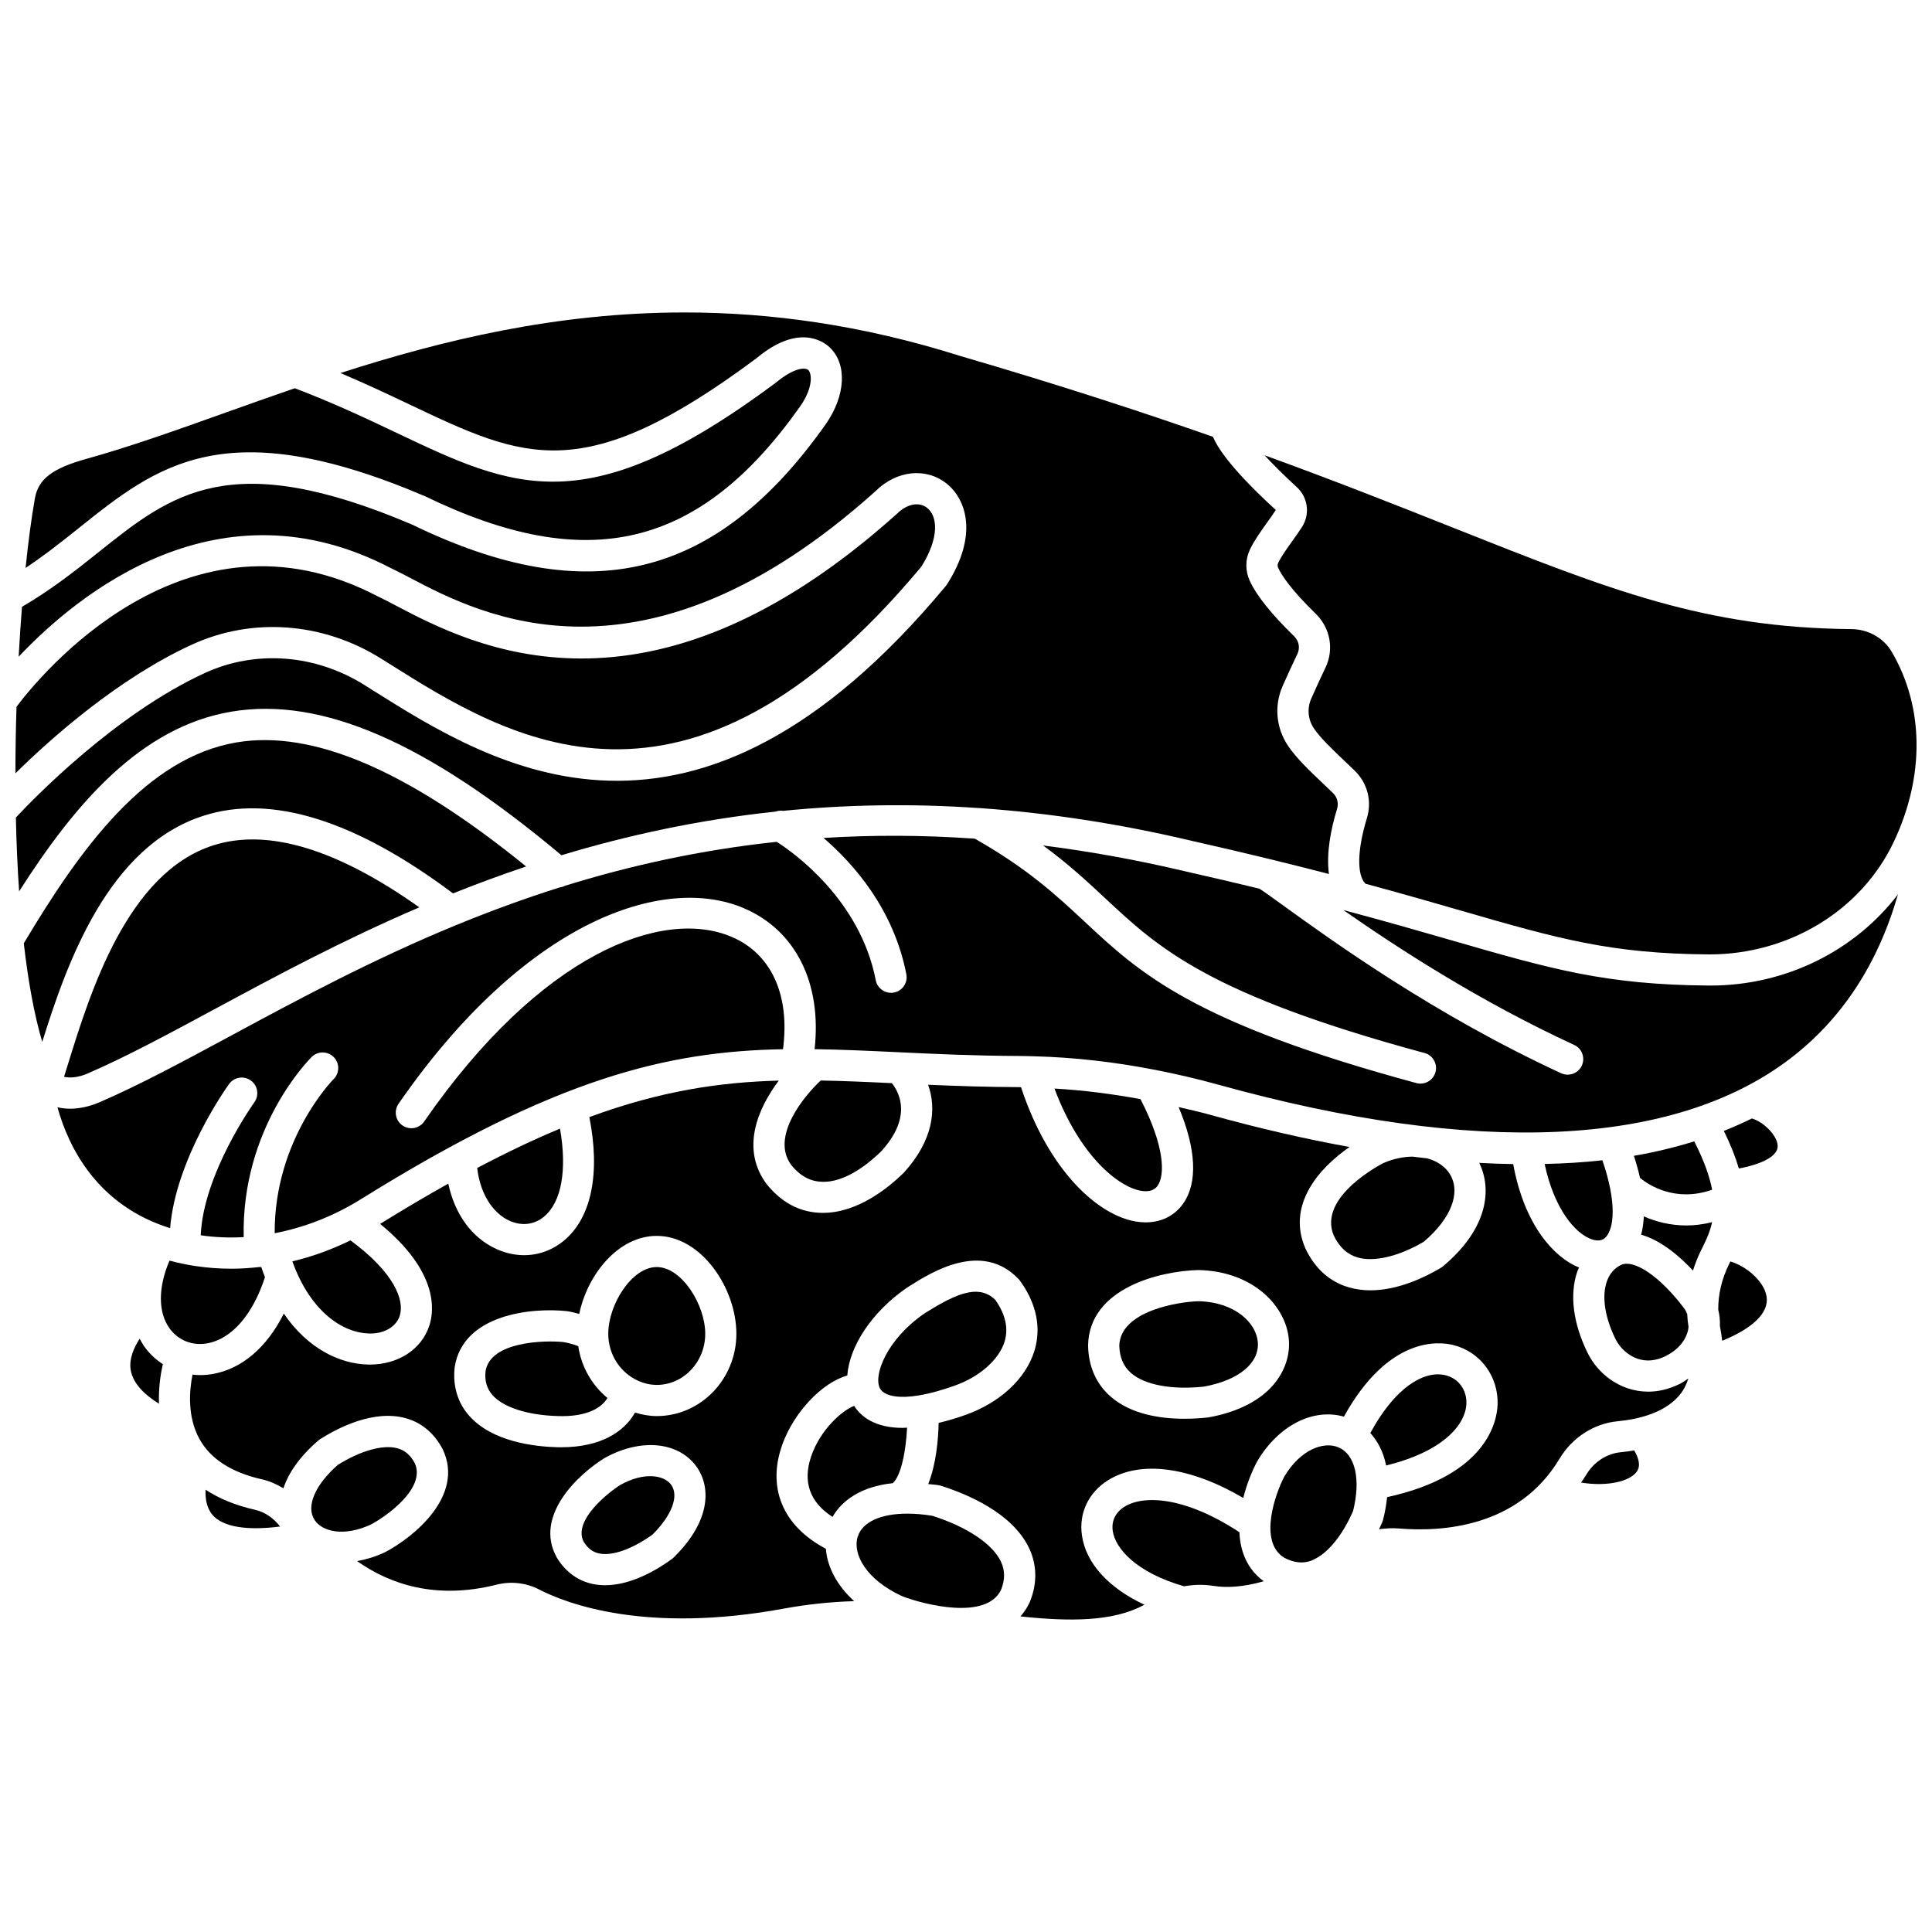
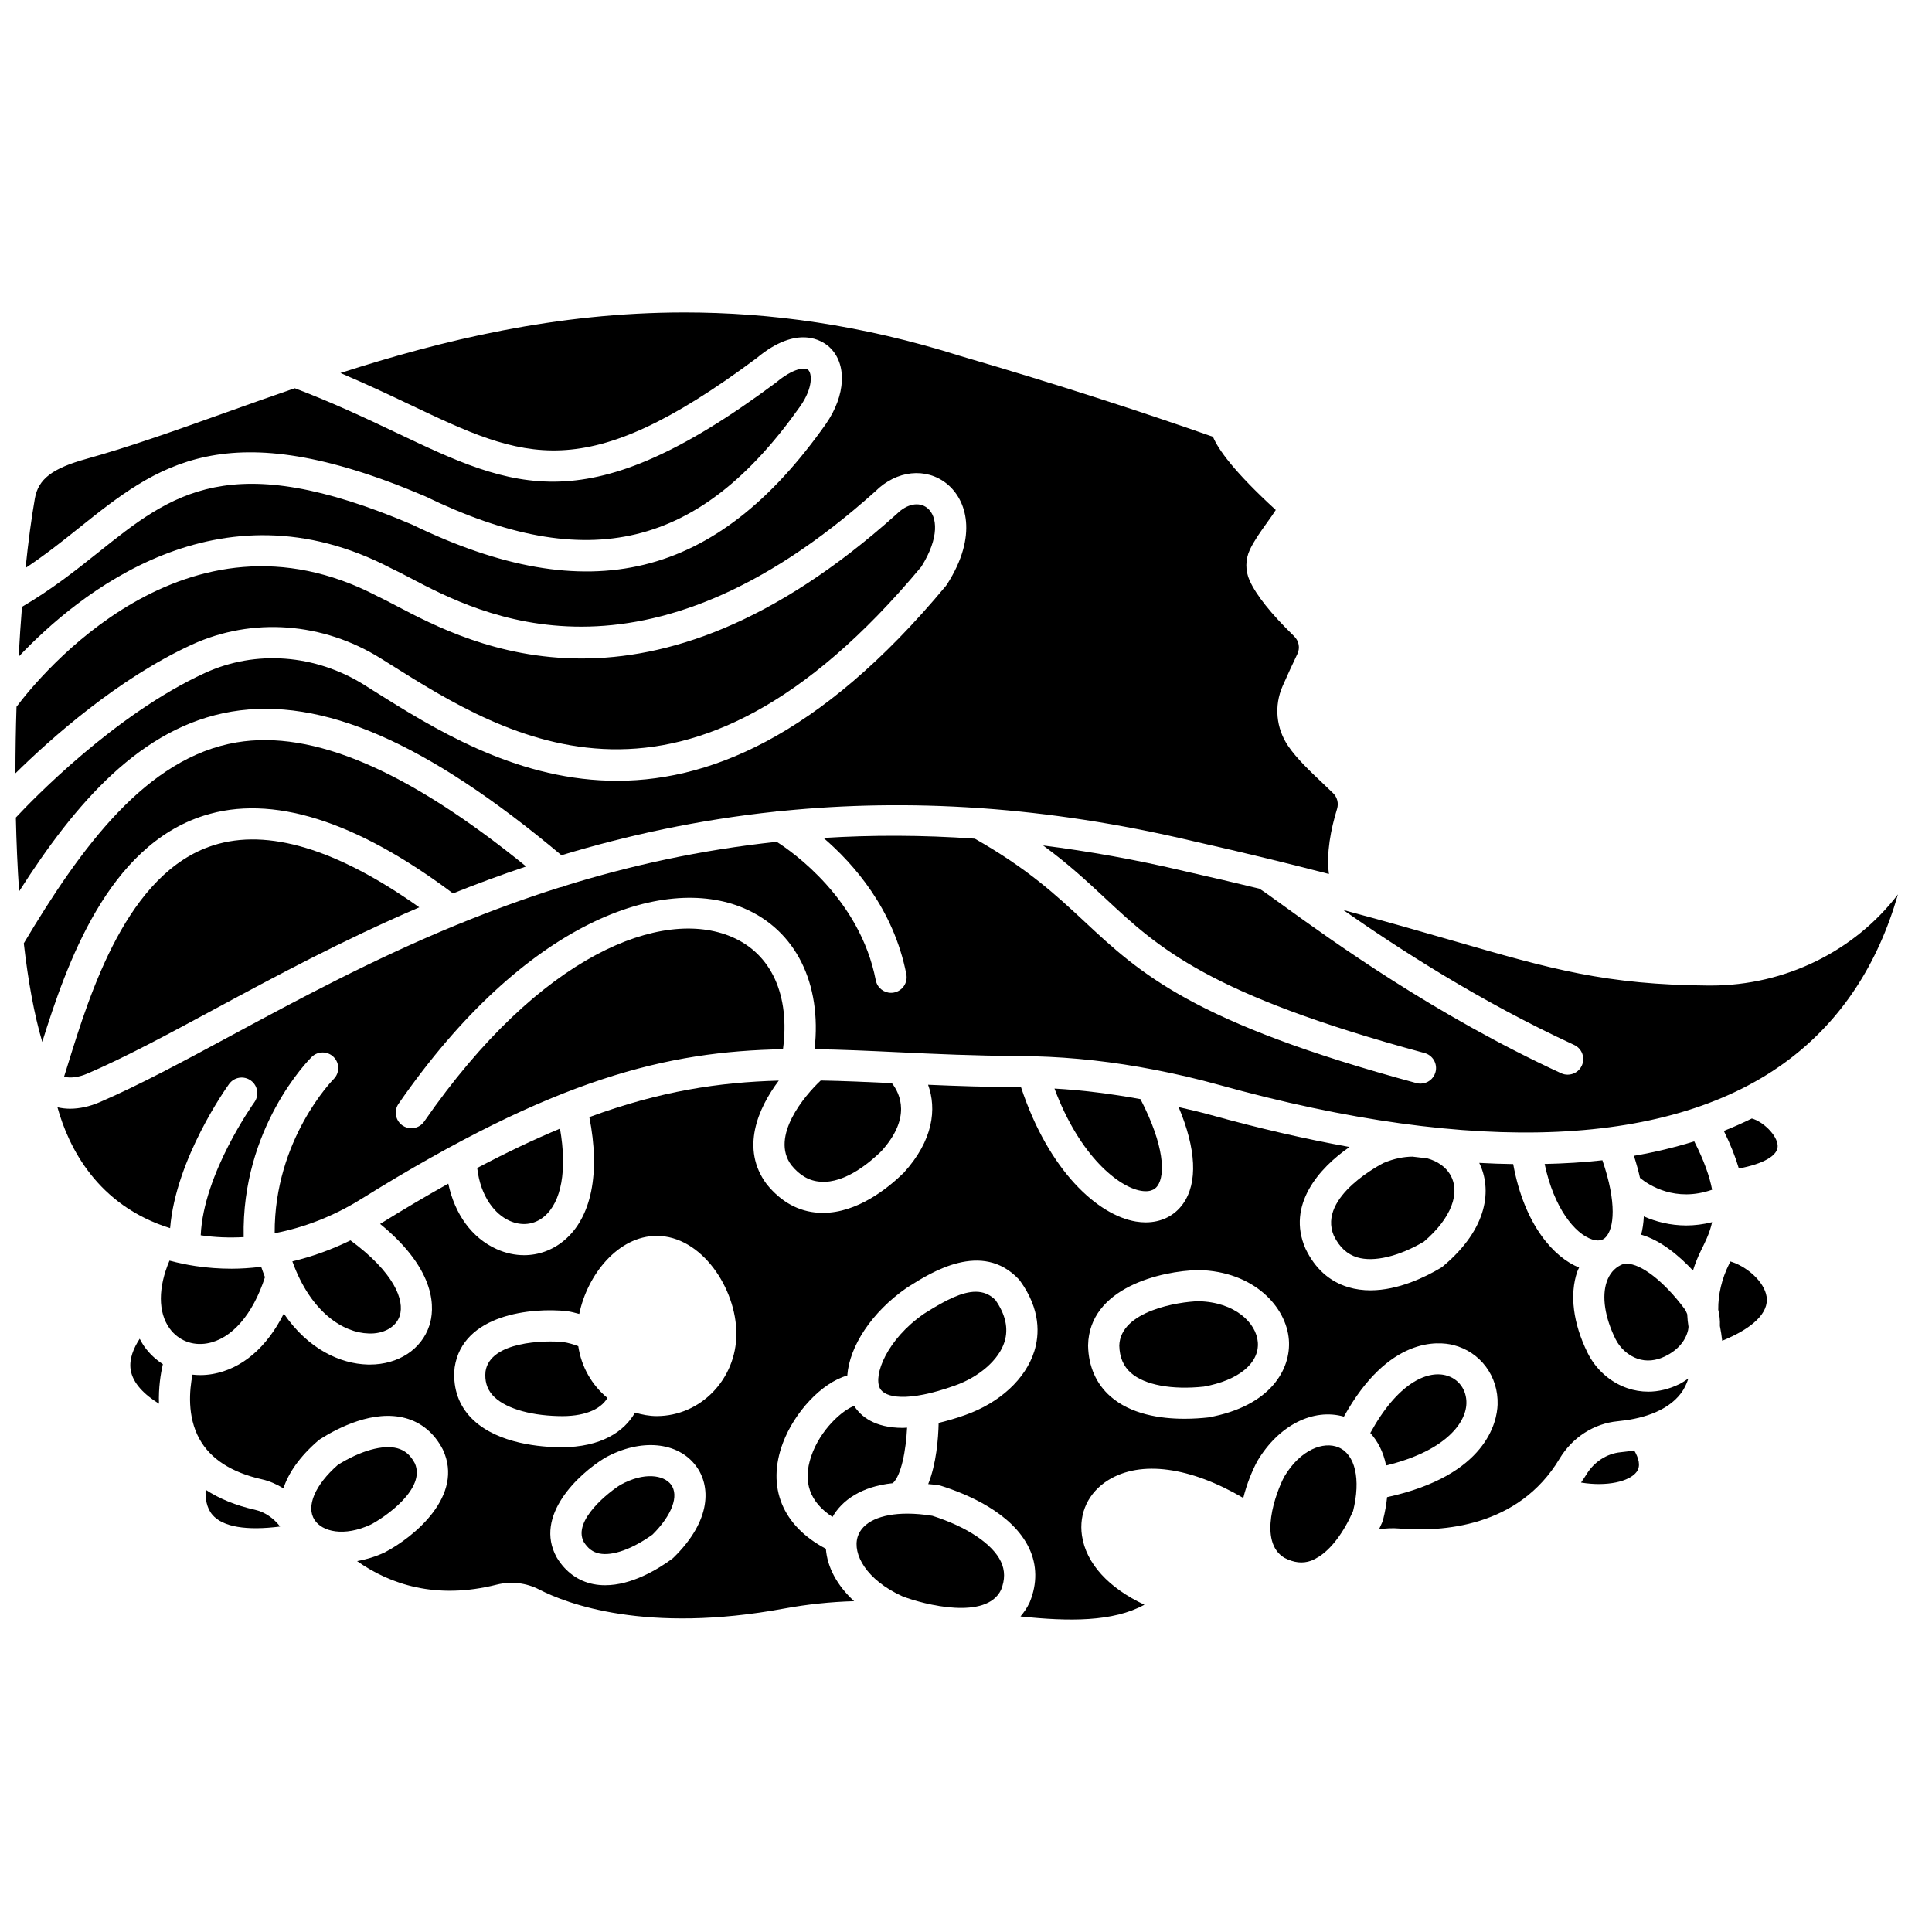
<svg xmlns="http://www.w3.org/2000/svg" width="800px" height="800px" version="1.1" viewBox="144 144 512 512">
  <defs>
    <clipPath id="c">
      <path d="m148.09 277h243.91v72h-243.91z" />
    </clipPath>
    <clipPath id="b">
-       <path d="m479 264h172.9v133h-172.9z" />
-     </clipPath>
+       </clipPath>
    <clipPath id="a">
      <path d="m148.09 226h350.91v155h-350.91z" />
    </clipPath>
  </defs>
-   <path d="m472.46 550.06c-14.77-9.703-25.574-9.793-30.422-6.789-2.422 1.5-3.535 3.805-3.144 6.481 0.656 4.492 6.051 10.941 18.902 14.633 2.512-0.457 5.16-0.531 7.891-0.098 3.121 0.492 7.492 0.41 13.215-1.242-4.453-3.25-6.227-7.984-6.441-12.984z" />
  <path d="m397 511.21c6.543-2.309 11.723-6.859 13.207-11.609 1.098-3.516 0.281-7.25-2.426-11.102-1.508-1.504-3.238-2.172-5.207-2.172-3.551 0-7.891 2.164-13.16 5.488l-0.633 0.402c-9.711 6.742-13.395 16.191-11.598 19.695 1.281 2.481 7.234 3.793 19.816-0.703z" />
  <path d="m370.36 516.58c-3.035 1.09-8.945 6.195-11.383 13.34-2.316 6.797-0.375 12.176 5.648 16.082 2.496-4.383 7.621-8.078 15.977-8.945 2.258-2.062 3.488-8.703 3.789-14.711-0.359 0.012-0.766 0.062-1.105 0.062-7.543-0.004-11.168-3.07-12.926-5.828z" />
  <path d="m297.25 500.75c-1.273-0.48-2.594-0.879-4.004-1.094-4.824-0.484-19.359-0.223-20.574 7.766-0.262 2.453 0.328 4.559 1.816 6.262 2.894 3.305 9.43 5.394 17.48 5.59 6.555 0.207 11.117-1.605 13.012-4.797-4.07-3.352-6.91-8.176-7.731-13.727z" />
  <path d="m308.44 537.49c-2.727 1.668-12.797 9.371-9.742 15.117 1.094 1.762 2.414 2.746 4.148 3.09 3.481 0.699 8.73-1.18 14.094-5.035 5.144-5.121 7.066-10.289 4.898-13.215-1.934-2.582-7.148-3.402-13.398 0.043z" />
  <path d="m253.93 531.78c-1.148-2.168-2.625-3.438-4.648-3.981-3.801-1.012-9.676 0.621-15.746 4.402-6.062 5.312-8.488 11.016-6.184 14.582 2.019 3.125 7.805 4.555 14.945 1.223 3.871-2.027 14.664-9.527 11.633-16.227z" />
-   <path d="m573.48 528.86c-3.676 0.352-7.078 2.57-9.098 5.941-0.441 0.738-0.926 1.395-1.391 2.09 6.863 1.133 12.859-0.258 14.762-2.871 1.145-1.574 0.473-3.703-0.676-5.644-1.242 0.203-2.457 0.379-3.598 0.484z" />
+   <path d="m573.48 528.86c-3.676 0.352-7.078 2.57-9.098 5.941-0.441 0.738-0.926 1.395-1.391 2.09 6.863 1.133 12.859-0.258 14.762-2.871 1.145-1.574 0.473-3.703-0.676-5.644-1.242 0.203-2.457 0.379-3.598 0.484" />
  <path d="m498.68 527.55c-3.875-1.625-10.031 0.535-14.32 7.754-2.191 4.113-7.086 17.258 0.016 21.531 2.512 1.312 4.824 1.574 7.066 0.777 0.309-0.105 0.625-0.277 0.934-0.43 0.363-0.203 0.715-0.387 1.086-0.602 3.34-2.113 6.633-6.438 9.117-12.141 2.094-8.414 0.574-15.027-3.898-16.891z" />
  <path d="m391.09 545.7c-2.363-0.383-4.586-0.57-6.629-0.57-7.043 0-11.973 2.207-13.18 6.172-1.379 4.527 2.266 11.387 11.898 15.746 5.801 2.219 22.223 6.402 26.117-1.734 1.07-2.691 1.059-5.133-0.039-7.465-2.211-4.688-8.992-9.219-18.168-12.148z" />
  <path d="m256.69 275.53c43.133 20.934 72.805 13.766 99.395-23.883 3.461-4.965 3.082-8.703 2.102-9.602-0.836-0.766-3.898-0.535-8.559 3.356-50.094 37.281-69.152 28.223-100.72 13.219-7.758-3.688-16.551-7.84-26.781-11.734-6.262 2.152-12.359 4.324-18.273 6.434-13.02 4.652-25.32 9.047-36.926 12.277-9.07 2.516-12.781 5.359-13.684 10.492-0.906 5.133-1.742 11.398-2.469 18.426 5.086-3.391 9.668-7.016 14.113-10.574 20.816-16.637 38.789-31.012 91.801-8.41z" />
  <g clip-path="url(#c)">
    <path d="m244.96 318.52 2.332 1.461c31.199 19.602 78.34 49.191 140.86-25.793 4.856-7.719 4.312-13.371 1.59-15.566-2.152-1.738-5.398-1.102-8.082 1.57-66.074 59.301-112.78 34.777-132.72 24.309-1.883-0.988-3.519-1.852-4.902-2.492-50.832-26.586-89.703 21.355-95.66 29.289-0.188 5.805-0.285 11.715-0.289 17.637 9.367-9.223 27.164-25.102 46.762-34.098 15.973-7.336 34.711-5.961 50.113 3.684z" />
  </g>
  <g clip-path="url(#b)">
    <path d="m487.68 273.11c2.941 2.703 3.535 7.106 1.414 10.461-0.762 1.203-1.676 2.492-2.617 3.805-1.449 2.027-2.949 4.121-3.758 5.832-0.176 0.379-0.184 0.852-0.008 1.234 0.918 2.027 3.402 5.801 10.031 12.277 3.797 3.711 4.82 9.398 2.551 14.152-1.172 2.457-2.578 5.465-3.816 8.301-1.129 2.59-0.855 5.539 0.738 7.891 1.758 2.586 5.086 5.742 8.02 8.52 0.992 0.941 1.957 1.855 2.856 2.734 3.312 3.25 4.527 8.031 3.16 12.477-2.594 8.449-2.703 15.129-0.375 17.406 9.75 2.637 18.055 5.035 25.551 7.199 25.34 7.316 39.297 11.344 65.512 11.531 21.086 0.02 40.285-11.566 48.941-29.852 8.23-17.406 8.023-35.762-0.574-50.371-2.152-3.652-6.219-5.945-10.625-5.984-38.895-0.367-63.859-10.289-105.23-26.73-14.613-5.809-30.938-12.289-50.336-19.344 2.078 2.254 4.844 5.043 8.562 8.461z" />
  </g>
  <path d="m198.03 360.15c17.953-5.719 40.168 1.242 66.02 20.609 6.234-2.496 12.684-4.891 19.383-7.133-31.383-25.5-56.527-36.27-76.719-32.887-23.906 4.019-41.254 27.82-56.406 53.246 1.129 9.879 2.727 18.809 4.887 26.129 6.477-20.691 17.348-51.855 42.836-59.965z" />
  <path d="m182.27 500.88c-0.48-0.664-0.859-1.383-1.25-2.098-1.59 2.422-2.836 5.348-2.398 8.203 0.559 3.644 3.719 6.656 7.508 9.016-0.148-4.203 0.438-7.93 1.027-10.492-1.867-1.199-3.535-2.746-4.887-4.629z" />
  <path d="m198.87 500.01c6.496-1.113 12.16-7.66 15.348-17.547-0.34-0.879-0.676-1.773-0.988-2.711-0.02 0-0.031 0.012-0.055 0.016-0.117 0.008-0.227 0.012-0.344 0.012-0.012 0-0.023-0.008-0.043-0.008-2.473 0.273-4.945 0.453-7.41 0.453-3.199 0-6.391-0.234-9.543-0.703-2.438-0.363-4.727-0.859-6.918-1.441-3.035 7.109-3.066 13.672 0.027 17.969 2.293 3.156 6.004 4.648 9.926 3.961z" />
  <path d="m200.54 368.02c-22.809 7.262-32.633 38.98-38.508 57.938-0.367 1.184-0.719 2.32-1.062 3.406 1.742 0.398 3.93 0.125 6.207-0.863 10.176-4.391 21.234-10.352 34.035-17.254 15.574-8.398 33.453-18.02 53.902-26.793-21.82-15.477-40.164-21.02-54.574-16.434z" />
  <path d="m211.59 544.11c-5.121-1.152-9.488-2.941-13.109-5.32-0.098 2.312 0.25 4.809 1.812 6.648 2.727 3.211 9.023 4.246 17.941 3.106-1.766-2.269-4.086-3.856-6.644-4.434z" />
  <g clip-path="url(#a)">
    <path d="m205.34 332.59c23.91-4.008 51.742 8.117 87.449 38.059 17.375-5.258 36.258-9.391 56.773-11.57 0.645-0.23 1.32-0.305 2.012-0.199 16.297-1.617 33.609-2.004 52.008-0.723 0.258-0.004 0.5 0 0.754 0.047 17.543 1.266 36.059 4.019 55.609 8.656 7.258 1.633 13.918 3.195 20.117 4.707h0.008c0.008 0.004 0.016 0.004 0.027 0.008 5.758 1.398 11.105 2.75 16.086 4.043-0.738-5.481 0.496-11.859 2.156-17.262 0.453-1.484 0.055-3.074-1.051-4.156-0.863-0.852-1.797-1.73-2.75-2.637-3.398-3.219-6.914-6.551-9.172-9.883-3.191-4.711-3.742-10.629-1.473-15.828 1.281-2.93 2.723-6.027 3.934-8.559 0.754-1.582 0.418-3.422-0.871-4.68-6.144-5.996-10.004-10.832-11.789-14.773-1.18-2.598-1.156-5.582 0.062-8.168 1.125-2.383 2.848-4.785 4.512-7.117 0.844-1.176 1.672-2.328 2.356-3.41-11.172-10.242-15.238-16.043-16.648-19.391-19.059-6.676-40.953-13.82-66.852-21.383-26.223-8.297-50.562-11.566-73.203-11.566-34.008 0-64.168 7.367-91.168 16.051 6.68 2.836 12.73 5.684 18.227 8.297 30.73 14.605 46.152 21.934 92.062-12.242 10.902-9.098 17.496-4.559 19.254-2.953 4.785 4.391 4.402 12.797-0.926 20.438-29.043 41.121-62.836 49.336-109.58 26.648-48.289-20.57-63.707-8.254-83.219 7.348-6.113 4.887-12.484 9.906-20.215 14.422-0.34 4.238-0.633 8.66-0.883 13.219 15.758-16.695 53.117-47.301 98.73-23.426 1.305 0.594 3.07 1.516 5.098 2.582 18.426 9.676 61.566 32.324 123.21-22.988 5.574-5.562 13.43-6.434 18.938-2 5.203 4.195 8.34 13.691 0.047 26.66-0.09 0.145-0.195 0.281-0.305 0.418-67.227 80.812-120.15 47.574-151.77 27.715l-2.32-1.469c-13.035-8.156-28.84-9.352-42.277-3.176-23.832 10.938-45.66 33.551-50.09 38.305 0.145 6.648 0.43 13.219 0.863 19.566 14.867-23.332 32.289-43.602 56.266-47.629z" />
  </g>
  <path d="m590.34 490.76v0c-5.43-7.25-11.457-11.855-15.219-11.855-0.582 0-1.105 0.105-1.57 0.336-1.781 0.871-3.039 2.367-3.75 4.441-1.34 3.91-0.5 9.43 2.305 15.141 1.207 2.449 3.387 4.41 5.84 5.25 2.371 0.805 4.879 0.582 7.445-0.691 3.16-1.555 5.269-3.981 5.957-6.836 0.074-0.309 0.09-0.609 0.129-0.918-0.176-1.109-0.297-2.234-0.348-3.371-0.199-0.535-0.449-1.043-0.789-1.496z" />
  <path d="m446.37 459.57c3.074 0.527 4.082-0.883 4.406-1.34 2.012-2.836 1.883-10.539-4.539-22.953-7.715-1.414-15.324-2.367-22.789-2.801 6.738 18.059 17.098 26.125 22.922 27.094z" />
  <path d="m565.92 472.46c2.348 0.77 3.312-0.27 3.629-0.605 2.156-2.289 3.019-8.977-0.895-20.371-4.906 0.559-10.035 0.852-15.309 0.98 2.457 11.656 7.988 18.492 12.574 19.996z" />
  <path d="m497.47 471.46c1.496 3.066 3.535 4.949 6.231 5.762 4.387 1.309 10.957-0.234 17.629-4.16 7.25-6.168 9.891-13.012 6.902-17.914-1.145-1.871-3.227-3.41-5.981-4.168-1.305-0.145-2.613-0.293-3.938-0.461-2.293 0.027-4.848 0.496-7.652 1.676 0 0.008-17.633 8.828-13.191 19.266z" />
  <path d="m597.73 459.29c-0.656-3.488-2.102-7.652-4.734-12.82-5.078 1.574-10.391 2.871-15.992 3.832 0.672 2.09 1.215 4.043 1.613 5.856 2.316 1.895 9.359 6.555 19.113 3.133z" />
  <path d="m579.63 466.36c-0.09 1.844-0.34 3.457-0.711 4.844 5.289 1.504 10.223 5.75 13.738 9.504 0.578-1.848 1.305-3.672 2.191-5.449 0.5-1 0.992-2.008 1.449-3.051 0.02-0.051 0.043-0.094 0.062-0.145 0.559-1.297 1.035-2.668 1.367-4.176-2.375 0.59-4.668 0.871-6.836 0.871-4.281-0.004-8.09-1.008-11.262-2.398z" />
  <path d="m608.26 440.41c-2.398 1.18-4.875 2.281-7.426 3.289 1.805 3.668 3.098 6.965 3.981 9.969 6.484-1.227 10.363-3.414 10.289-5.984-0.078-2.875-3.965-6.5-6.844-7.273z" />
  <path d="m597.34 405.18h-0.465c-27.352-0.199-41.695-4.336-67.742-11.855-8.395-2.426-17.805-5.141-29.145-8.16 14.453 10.09 35.977 24.117 61.188 35.754 2.07 0.953 2.973 3.41 2.019 5.481-0.695 1.512-2.188 2.398-3.75 2.398-0.582 0-1.168-0.121-1.727-0.379-33.598-15.508-60.68-35.086-73.699-44.492-2.785-2.016-5.398-3.902-6.289-4.422-6.055-1.469-12.547-2.996-19.605-4.586-0.016-0.004-0.031-0.008-0.051-0.012-13.051-3.094-25.566-5.312-37.637-6.844 6.723 4.914 11.695 9.551 16.559 14.086 13.992 13.059 27.211 25.398 84.52 40.91 2.203 0.594 3.504 2.863 2.906 5.066-0.5 1.84-2.164 3.047-3.984 3.047-0.355 0-0.719-0.047-1.082-0.145-59.289-16.047-73.23-29.062-87.996-42.844-7.359-6.867-15.004-13.973-29.02-21.926-14.031-0.988-27.375-0.988-40.098-0.191 7.941 6.82 18.582 18.809 21.949 36.125 0.434 2.238-1.027 4.402-3.266 4.84-0.266 0.055-0.531 0.078-0.793 0.078-1.938 0-3.668-1.367-4.047-3.344-4.18-21.5-22.023-33.984-26.25-36.672-20.309 2.16-38.949 6.324-56.152 11.664-0.434 0.23-0.895 0.359-1.375 0.426-9.367 2.953-18.301 6.25-26.844 9.746-0.141 0.082-0.293 0.113-0.438 0.172-22.457 9.234-42.199 19.871-59.887 29.406-12.434 6.703-24.176 13.031-34.68 17.566-2.691 1.164-5.394 1.75-7.941 1.75-1.137 0-2.227-0.148-3.289-0.379 2.902 10.496 10.465 25.984 29.852 32.027 1.512-18.438 14.992-37.32 15.629-38.199 1.34-1.848 3.914-2.266 5.766-0.922 1.848 1.336 2.258 3.914 0.926 5.766-0.145 0.203-13.504 18.887-14.207 35.246 3.746 0.555 7.559 0.695 11.383 0.488-0.625-28.949 17.23-46.969 18.027-47.75 1.629-1.605 4.238-1.582 5.84 0.043 1.598 1.629 1.582 4.234-0.039 5.836-0.172 0.172-15.75 16.004-15.613 40.836 7.84-1.512 15.594-4.504 22.793-8.984 51.785-32.242 81.234-39.211 111.91-39.781 1.898-14.238-3-25.266-13.613-29.777-18.301-7.785-50.602 4.324-81.473 48.941-0.801 1.156-2.09 1.781-3.398 1.781-0.809 0-1.633-0.238-2.348-0.734-1.875-1.297-2.348-3.875-1.047-5.75 33.508-48.43 70.098-60.93 91.492-51.836 13.797 5.871 20.719 19.945 18.762 37.367 7.07 0.098 14.309 0.434 22.004 0.797 10.059 0.477 20.461 0.961 32.383 1.008 1.215 0.004 2.441 0.051 3.664 0.078 0.07 0.004 0.137-0.004 0.207 0.004 10.367 0.27 21.016 1.461 31.844 3.566 0.059 0.016 0.121 0.016 0.176 0.031 5.57 1.086 11.18 2.387 16.828 3.953 68.199 18.926 120.51 16.57 151.27-6.812 13.812-10.5 23.402-25.117 28.727-43.645-11.441 14.98-29.797 24.156-49.625 24.156z" />
  <path d="m602.56 478.3c-0.105 0.215-0.207 0.434-0.312 0.648-1.961 3.934-2.938 8.117-2.894 12.133 0.34 1.391 0.504 2.828 0.438 4.309 0.273 1.348 0.461 2.648 0.605 3.926 8.141-3.312 12.41-7.438 11.777-11.66-0.621-4.121-5.414-8.117-9.613-9.355z" />
  <path d="m532.61 515.98c0.129-3.648-2.082-6.668-5.496-7.516-5.043-1.281-12.805 2.188-19.965 15.301 1.93 2.137 3.461 4.953 4.184 8.598 15.297-3.727 21.094-10.957 21.277-16.383z" />
-   <path d="m318.04 479.78c-6.617 0-12.844 9.961-12.844 17.684 0 5.203 2.824 9.68 6.918 11.949 0.039 0.023 0.078 0.043 0.117 0.066 1.754 0.949 3.715 1.535 5.816 1.535 7.082 0 12.848-6.078 12.848-13.551-0.012-7.719-6.238-17.684-12.855-17.684z" />
  <path d="m361.45 457.16c6.691 0.531 13.465-5.504 16.094-8.062 8.043-8.84 5.019-15.25 2.816-18.055-6.555-0.309-12.785-0.59-18.859-0.699-4.168 3.875-13.473 14.824-7.785 22.434 2.211 2.731 4.773 4.211 7.734 4.383z" />
  <path d="m461.63 488.84c-5.238 0.117-20.73 2.535-21.008 11.762 0.086 3.121 1.098 5.492 3.094 7.246 3.621 3.184 10.84 4.527 19.312 3.621 9.148-1.648 14.742-6.176 14.309-11.766-0.395-5.098-6.031-10.641-15.707-10.863z" />
  <path d="m580.77 512.8c-1.855 0-3.695-0.301-5.488-0.914-4.551-1.555-8.41-4.988-10.586-9.43-3.816-7.777-4.777-15.398-2.707-21.453 0.133-0.387 0.336-0.723 0.488-1.09-6.609-2.637-14.512-11.211-17.465-27.422-2.953-0.051-5.934-0.141-8.996-0.316 3.359 6.883 2.465 17.297-9.633 27.426-0.168 0.141-0.348 0.266-0.531 0.379-4.113 2.457-11.289 5.969-18.664 5.969-1.957 0-3.93-0.246-5.856-0.824-4.992-1.496-8.805-4.91-11.332-10.156-0.02-0.051-0.047-0.094-0.066-0.148-4.992-11.48 3.613-21.281 11.711-26.855-11.703-2.113-23.98-4.938-36.883-8.516-2.82-0.785-5.613-1.406-8.414-2.062 4.648 11.066 5.141 20.027 1.172 25.625-2.273 3.199-5.793 4.926-9.906 4.926-0.844 0-1.711-0.074-2.594-0.219-10.031-1.668-23.078-13.332-30.441-35.605-0.117 0-0.238-0.012-0.355-0.012-8.781-0.031-16.703-0.305-24.27-0.633 2.293 6.387 1.418 14.688-6.477 23.355-4.242 4.133-12.293 10.598-21.387 10.598-0.375 0-0.75-0.012-1.133-0.031-5.336-0.316-9.965-2.863-13.766-7.562-7.016-9.375-2.324-20.133 3.195-27.461-15.777 0.434-31.363 2.738-50.203 9.672 2.934 14.801 0.602 26.621-6.695 32.703-3.086 2.574-6.785 3.891-10.602 3.891-2.434 0-4.91-0.535-7.312-1.625-6.551-2.961-11.059-9.254-12.773-17.336-5.703 3.188-11.711 6.734-18.066 10.672 15.398 12.582 14.383 22.848 13.051 26.922-2.066 6.332-8.227 10.355-15.793 10.355-0.191 0-0.379-0.004-0.574-0.008-7.219-0.195-15.758-4.055-22.207-13.504-4.484 8.953-11.098 14.68-18.93 16.027-1.082 0.188-2.16 0.277-3.227 0.277-0.688 0-1.367-0.047-2.039-0.121-0.816 4.094-1.449 11.059 1.816 17.008 2.906 5.301 8.488 8.906 16.578 10.73 2.019 0.453 3.918 1.309 5.699 2.391 1.309-3.977 4.184-8.312 9.266-12.691 0.152-0.129 0.316-0.25 0.488-0.359 4.816-3.047 14.16-7.836 22.566-5.562 4.25 1.145 7.66 3.984 9.867 8.219 0.027 0.055 0.055 0.102 0.078 0.156 5.703 12.18-7.598 23.125-15.422 27.211-2.465 1.148-4.926 1.887-7.32 2.312 8.754 6.16 20.922 10.289 36.988 6.238 3.793-0.953 7.789-0.504 11.242 1.277 7.324 3.777 28.32 11.824 65 5.047 6.051-1.113 12.227-1.762 18.488-1.949-4.488-4.113-7.125-8.977-7.484-13.883-11.48-6.043-15.797-16.324-11.383-28.055 3.035-8.074 10.223-15.938 17.055-17.855 0.559-7.695 6.43-16.781 15.707-23.211l0.773-0.492c5.75-3.625 19.199-12.137 28.953-1.824 0.129 0.133 0.242 0.273 0.352 0.422 5.543 7.676 5.117 14.371 3.785 18.641-2.305 7.363-9.156 13.695-18.332 16.934-2.57 0.918-4.867 1.562-7.027 2.086-0.086 4.188-0.617 10.832-2.766 16.207 0.934 0.105 1.785 0.137 2.769 0.301 0.188 0.031 0.371 0.078 0.555 0.133 6.844 2.152 18.992 7.156 23.438 16.598 2.09 4.434 2.152 9.34 0.176 14.191-0.023 0.062-0.051 0.121-0.078 0.176-0.66 1.43-1.5 2.609-2.406 3.676 12.879 1.363 24.523 1.469 32.848-3.102-9.445-4.414-15.469-10.914-16.555-18.324-0.871-5.957 1.73-11.449 6.965-14.695 8.629-5.344 21.727-3.519 35.789 4.723 0.93-3.742 2.344-7.18 3.695-9.719 5.691-9.59 14.875-14.137 22.969-11.828 11.797-21.27 25.055-19.965 28.984-18.977 7.176 1.797 12.008 8.301 11.746 15.816-0.152 4.402-2.828 18.73-29.281 24.496-0.199 1.895-0.523 3.891-1.082 6.055-0.055 0.203-0.121 0.402-0.203 0.59-0.242 0.57-0.535 1.211-0.848 1.859 1.762-0.238 3.539-0.355 5.324-0.195 11.168 0.93 31.559-0.207 42.516-18.508 3.363-5.613 9.125-9.328 15.406-9.918 5.535-0.523 12.949-2.254 16.848-7.516 0.824-1.121 1.418-2.418 1.883-3.809-0.777 0.512-1.523 1.059-2.391 1.484-2.727 1.332-5.523 2.004-8.281 2.004zm-258.27 43.977c-0.141 0.137-0.293 0.266-0.453 0.383-3.769 2.75-10.668 6.941-17.66 6.941-1.055 0-2.106-0.09-3.152-0.301-4.016-0.797-7.348-3.211-9.641-6.973-0.027-0.055-0.062-0.098-0.086-0.152-6.047-10.961 5.719-22.012 12.793-26.324 9.48-5.246 19.359-4.309 24.168 2.168 3.828 5.156 4.273 14.238-5.969 24.258zm-4.457-37.5c-2.008 0-3.91-0.383-5.754-0.926-2.828 5-8.941 9.188-19.57 9.188-0.309 0-0.617-0.004-0.934-0.008-6.164-0.148-17.402-1.441-23.5-8.402-3.016-3.441-4.328-7.856-3.797-12.77 2.141-14.098 20.434-15.906 29.82-14.887 1.129 0.168 2.156 0.457 3.199 0.734 2.16-10.465 10.359-20.684 20.531-20.684 11.887 0 21.109 13.949 21.109 25.941 0 12.023-9.469 21.812-21.105 21.812zm146.15 0.359c-1.789 0.195-3.945 0.352-6.285 0.352-6.418 0-14.23-1.172-19.652-5.941-3.742-3.293-5.781-7.91-5.902-13.363v-0.172c0.312-15.266 19.289-19.715 29.277-19.938 14.711 0.34 23.262 9.777 23.934 18.488 0.594 7.621-4.652 17.578-21.371 20.574z" />
  <path d="m241.63 497.38c4.035 0.199 7.34-1.715 8.293-4.652 1.355-4.148-1.461-11.492-13.043-20.016-4.996 2.441-10.16 4.312-15.402 5.562 4.922 13.719 13.691 18.93 20.152 19.105z" />
  <path d="m288.19 466.41c4.637-3.871 6.129-12.406 4.215-23.312-6.82 2.836-14.098 6.285-21.941 10.426 0.895 7.777 4.836 12.312 8.512 13.973 3.254 1.48 6.617 1.082 9.215-1.086z" />
</svg>